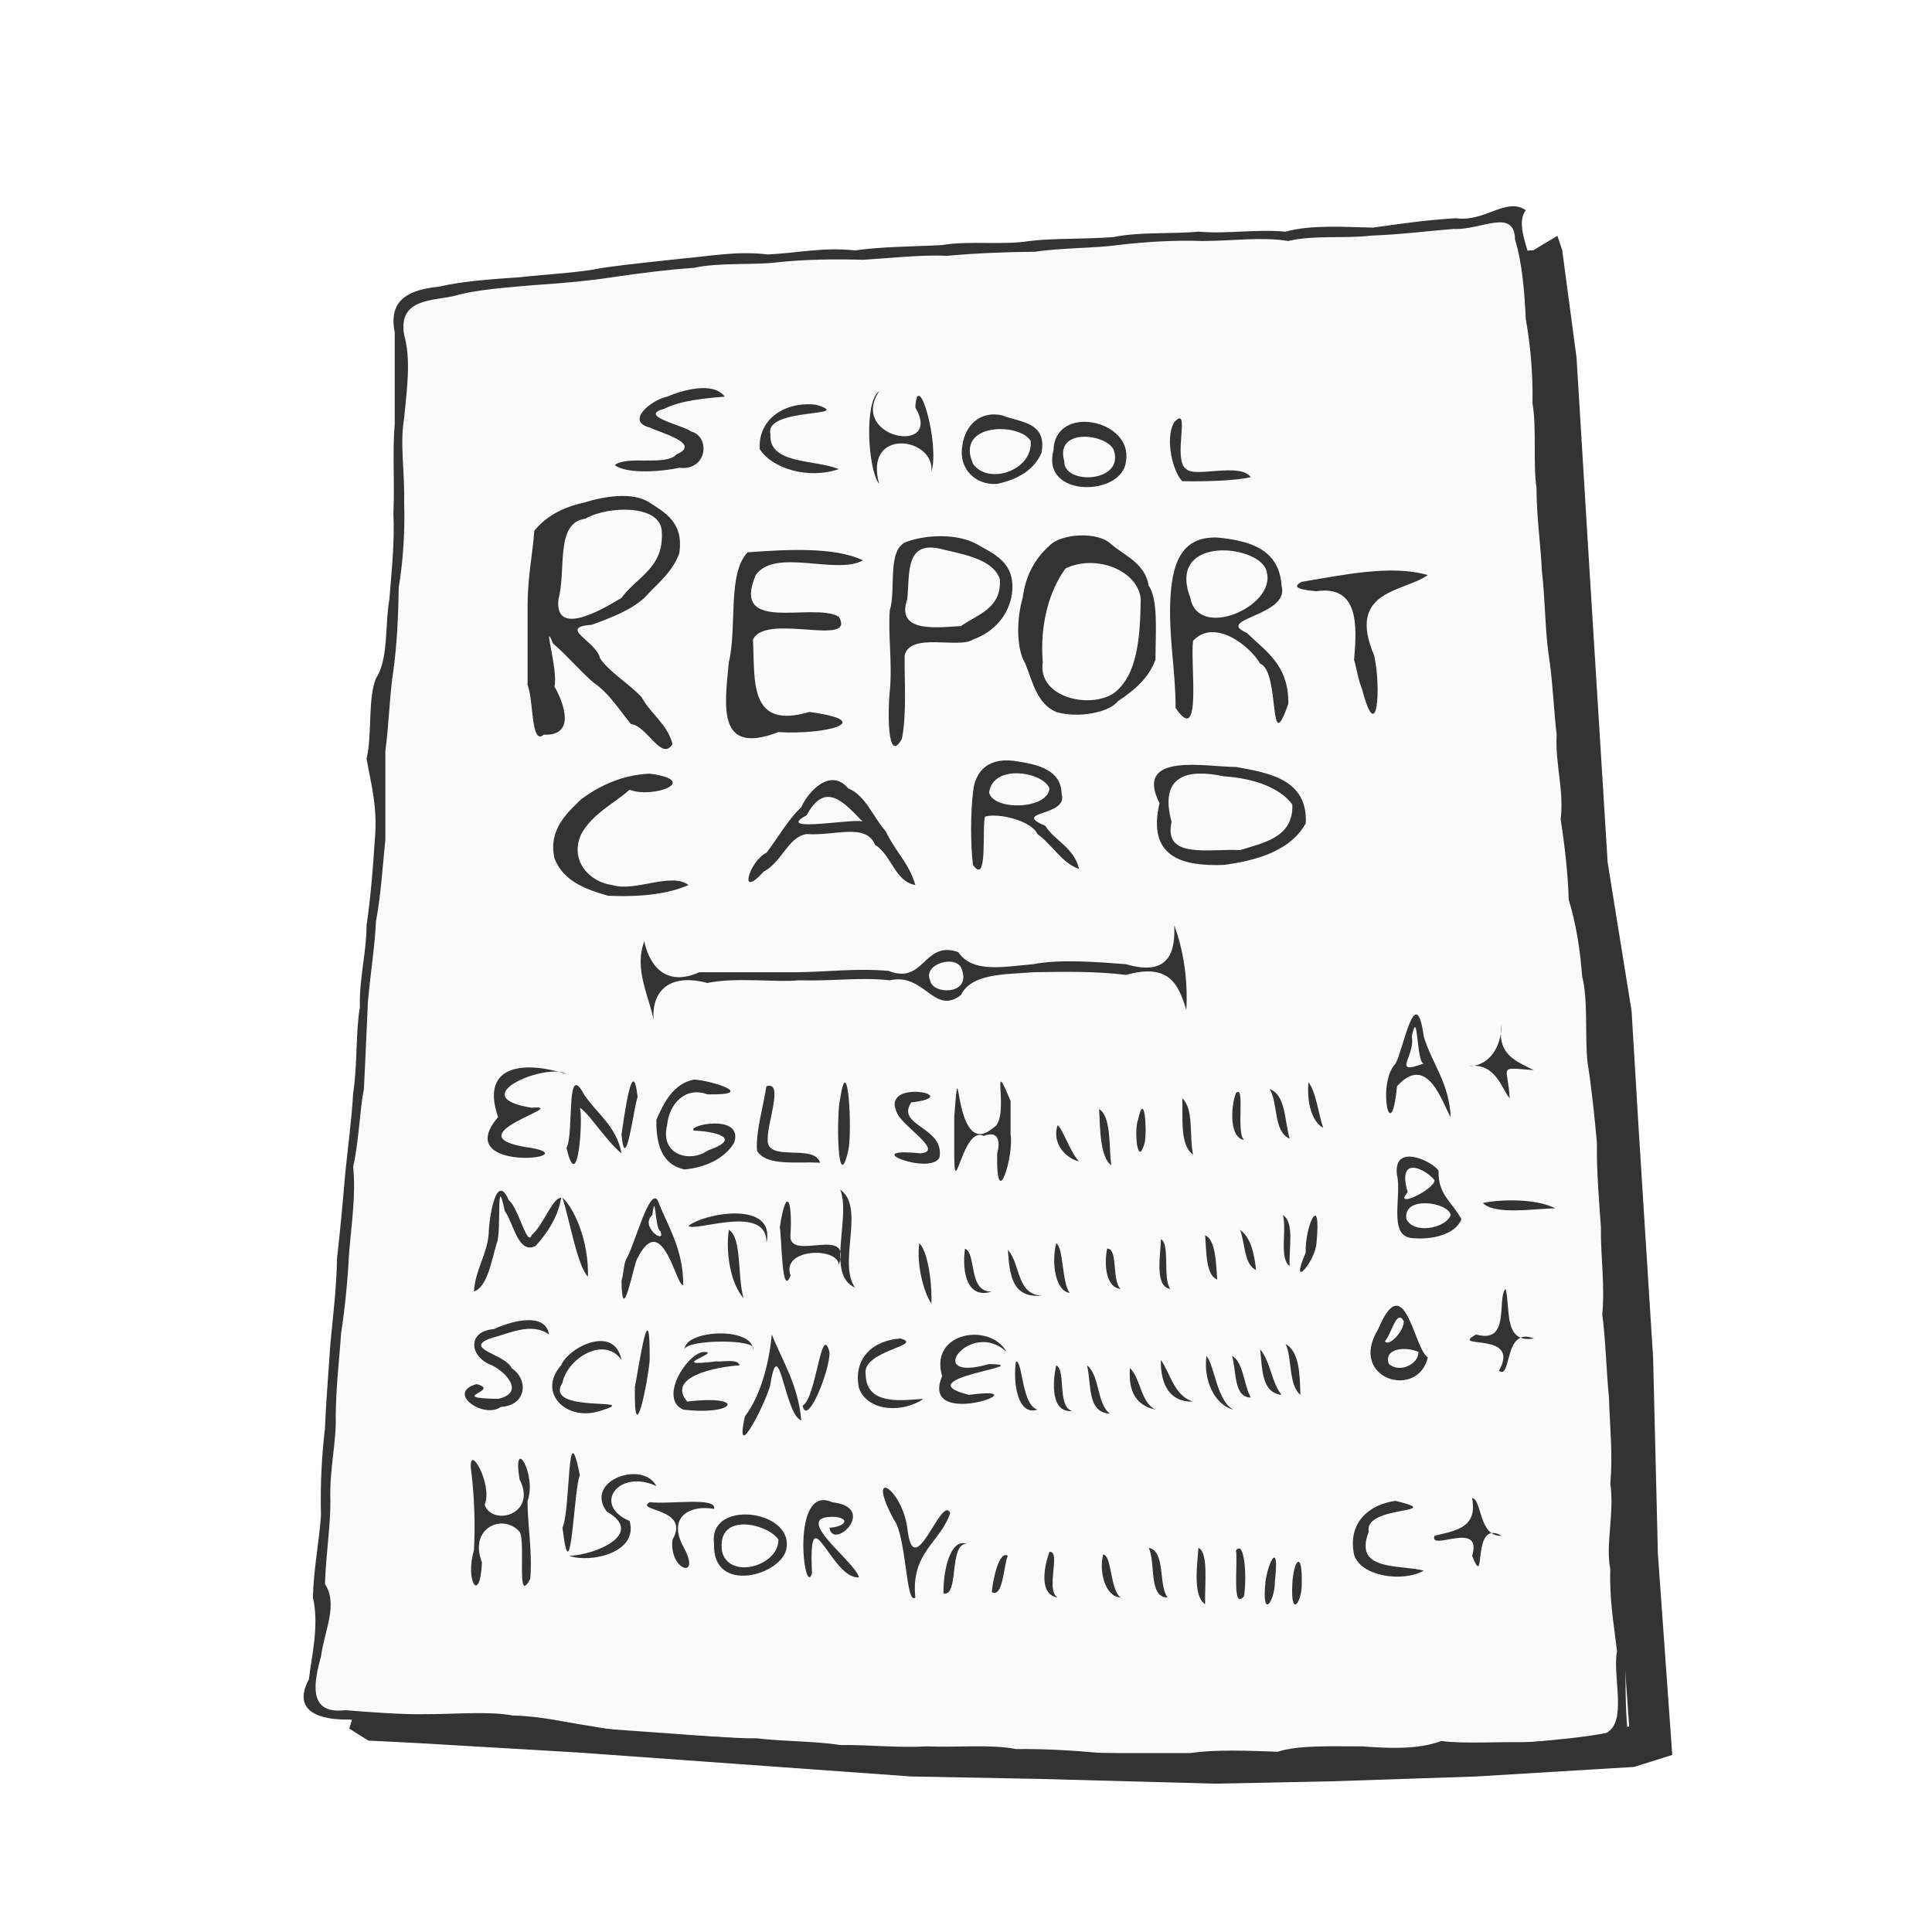
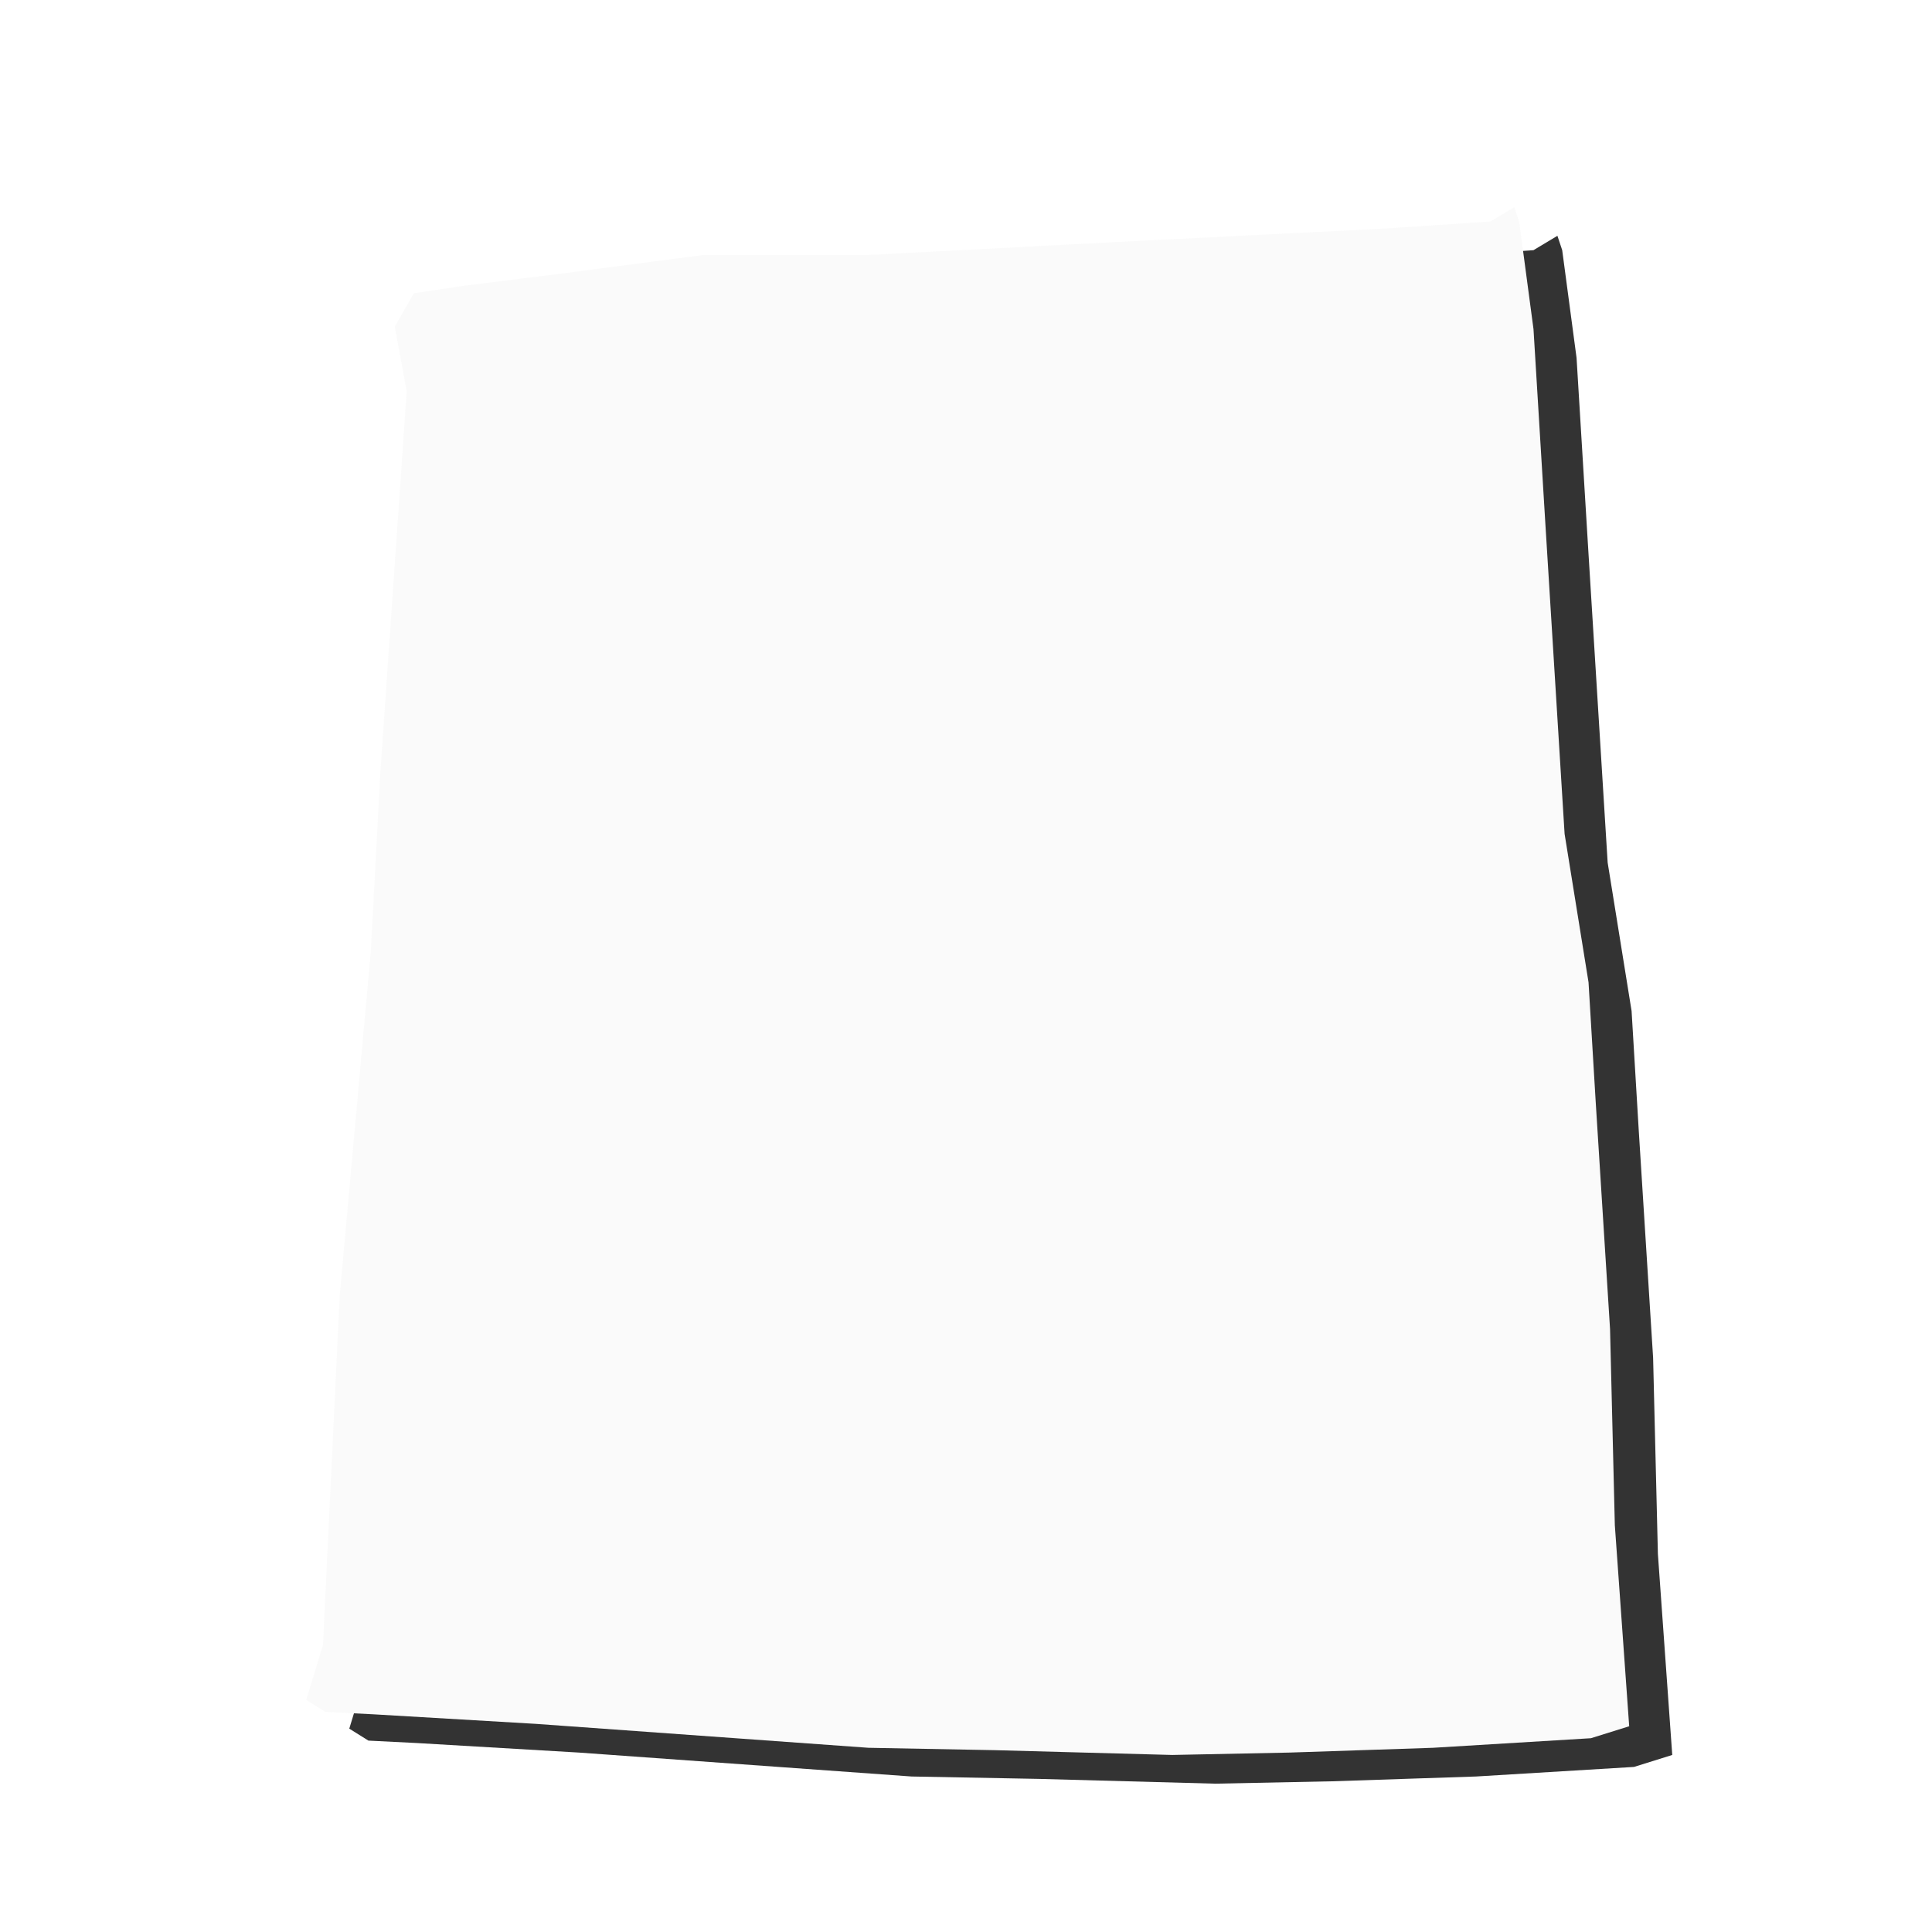
<svg xmlns="http://www.w3.org/2000/svg" xmlns:ns1="http://www.inkscape.org/namespaces/inkscape" xmlns:ns2="http://sodipodi.sourceforge.net/DTD/sodipodi-0.dtd" width="1440" height="1440" viewBox="0 0 1440 1440" version="1.0" xml:space="preserve" id="svg2" ns1:version="0.91 r13725" ns2:docname="schoolreportcard-outline.svg">
  <defs id="defs12">
    <filter ns1:collect="always" style="color-interpolation-filters:sRGB" id="filter4170" x="-0.042" width="1.083" y="-0.036" height="1.071">
      <feGaussianBlur ns1:collect="always" stdDeviation="17.118" id="feGaussianBlur4172" />
    </filter>
  </defs>
  <ns2:namedview pagecolor="#ffffff" bordercolor="#666666" borderopacity="1" objecttolerance="10" gridtolerance="10" guidetolerance="10" ns1:pageopacity="0" ns1:pageshadow="2" ns1:window-width="1916" ns1:window-height="1035" id="namedview10" showgrid="false" ns1:zoom="0.56081513" ns1:cx="720" ns1:cy="781.72674" ns1:window-x="4" ns1:window-y="1" ns1:window-maximized="1" ns1:current-layer="layer2" />
  <g label="Background Layer" groupmode="layer" id="layer0" style="display:inline" transform="translate(0,-1122)" />
  <g label="Stroke Layer" groupmode="layer" id="layer2" style="display:inline;opacity:0.8" transform="translate(0,-1122)">
    <path ns1:connector-curvature="0" id="path4144" d="m 340.576,1361.961 -14.265,24.964 8.916,48.144 -19.614,283.516 -7.132,133.734 -23.181,256.769 -12.482,260.335 -12.482,41.012 14.265,8.916 35.662,1.783 121.252,7.133 247.854,17.831 94.505,1.783 131.951,3.566 87.373,-1.783 106.987,-3.566 117.686,-7.133 28.53,-8.916 -10.699,-149.782 -3.566,-146.216 -10.699,-169.396 -5.349,-89.156 -17.831,-110.553 -14.265,-230.022 -8.916,-146.216 -10.699,-80.24 -3.566,-10.699 -17.831,10.699 -80.24,5.349 -178.312,8.916 -205.059,10.699 -123.035,0 -108.77,14.265 -71.325,8.916 z" style="fill:#000000;fill-opacity:1;fill-rule:evenodd;stroke:none;stroke-width:1px;stroke-linecap:butt;stroke-linejoin:miter;stroke-opacity:1;filter:url(#filter4170)" />
    <path style="fill:#f9f9f9;fill-rule:evenodd;stroke:none;stroke-width:1px;stroke-linecap:butt;stroke-linejoin:miter;stroke-opacity:1;fill-opacity:1" d="m 308.48,1340.564 -14.265,24.964 8.916,48.144 -19.614,283.516 -7.132,133.734 -23.181,256.769 -12.482,260.335 -12.482,41.012 14.265,8.916 35.662,1.783 121.252,7.133 247.854,17.831 94.505,1.783 131.951,3.566 87.373,-1.783 106.987,-3.566 117.686,-7.133 28.53,-8.916 -10.699,-149.782 -3.566,-146.216 -10.699,-169.396 -5.349,-89.156 -17.831,-110.553 -14.265,-230.022 -8.916,-146.216 -10.699,-80.24 -3.566,-10.699 -17.831,10.699 -80.24,5.349 -178.312,8.916 -205.059,10.699 -123.035,0 -108.77,14.265 -71.325,8.916 z" id="path4142" ns1:connector-curvature="0" />
-     <path d="m 1213.225,2413.658 c -2.3,-21 -1.3,-44.7 -2,-67 -1.5,-20.7 -3.5,-41.4 -5,-63 l 0,-68 c 2.4,-24.5 -0.9,-43.8 -1,-66 -2.4,-20.6 -3.2,-42.4 -3,-65 -0.7,-22.1 -2.9,-42.6 -3,-65 -2.6,-20.2 -1.8,-43.6 -5,-63 -0.1,-21.9 -4.4,-42 -4,-62 -0.3,-22.7 -4.4,-41.3 -7,-62 0.6,-22.6 -1.8,-42.8 -7,-60 -3.5,-19.3 -5.4,-40.1 -5,-63 -3.3,-19.5 -3.4,-42 -6,-62 -1.5,-21.2 -3.4,-41.9 -6,-62 -2.3,-20.3 -2.7,-42.6 -5,-63 -2.9,-19.6 -2.3,-42.8 -5,-63 2.4,-24.1 -2,-44.2 -1,-65 -2,-20.8 -4.8,-40.6 -6,-62 1.9,-19.1 -14.4,-41 -5,-54 -14.6,-10 -30.6,9.1 -52,6 -21.3,1.2 -41.1,4.1 -62,7 -22,-0.5 -46.3,-2.2 -65,3 -24.1,-2 -42.6,1.9 -65,0 -19.3,1.9 -43.8,0 -63,4 -19.7,1.7 -45,0.8 -63,3 -19.2,3.2 -45.5,-0.4 -65,3 -21.2,1.2 -44,1 -65,4 -23.8,-2.6 -42,1.9 -65,3 -23.2,-2.8 -43.5,1.4 -63,3 -19.3,2.2 -40.1,4.1 -60,7 -18.7,3.8 -40.4,4.6 -62,7 -19.9,1.4 -41.3,2.7 -60,7 -19.4,2.1 -38.4,7.7 -33,34 l 0,68 c -1.8,19.7 0,44.2 -1,67 1,22.5 -1.4,42.7 -3,64 -3.4,18.9 -0.5,44.5 -10,59 -6.2,15.1 -2.7,41.2 -7,60 3.4,19.3 8.6,36.6 6,62 -1.3,20.5 -3,41.4 -6,62 -0.1,20.8 -5.6,39.9 -5,61 -3.2,18.8 -1.7,42.9 -5,64 -1.1,19.8 -3.9,39.6 -6,61 -1.7,20.1 -3.6,40.9 -6,62 -0.4,21.3 -2.8,41.6 -5,64 -1.2,19.5 -3.1,40.2 -4,63 -2.3,19.3 -3.6,40.6 -3,65 -1.4,20.1 -5.4,38.7 -6,61 4.8,20.6 -0.9,43.3 -3,61 -13.2,24.7 9.4,30.4 30,30 21.8,1.6 42.1,4 65,3 21.1,-4.3 44.3,0.3 63,2 21.8,1.3 40.2,5.6 61,8 20,2 39.8,4.8 61,6 23.1,-0.1 44.3,1.3 65,3 22.5,0.4 42.1,3.4 65,3 19.8,2.3 46.1,0.4 65,2 23.5,-1.4 45.5,-0.7 65,3 23.2,-1.1 44.1,0.6 65,3 22.4,-1 42.6,-3.4 66,-2 19.7,-2.9 46.6,-0.4 63,-3 20.3,-3.3 45,-1.3 67,-1 19.9,1.7 45.4,0.9 64,0 19.6,-4.7 44.1,-2.9 64,-5 19.5,-3 43.7,-3.3 54,-12 m -8,-61 c -3.6,18.6 8,52.8 -8,61 -17,3.4 -39.6,5.2 -58,7 -21.3,-0.7 -47.8,1.3 -65,-1 -17.1,6.3 -37.4,5.6 -59,4 -21.2,0.1 -46.9,-1.2 -63,4 -21.5,-0.8 -47,-1.8 -65,1 l -66,0 c -20.3,-1.9 -43.4,-3.3 -64,-3 -18.6,-3.7 -43.8,-1.1 -66,-2 -22.7,1.2 -44.7,-1.3 -65,-1 -18.9,-3 -43.6,-2.7 -62,-5 -21.4,0.2 -42.5,-3.2 -64,-1 -19.6,-3 -42.3,-4.8 -59,-8 -19.1,-2.8 -38.8,-7.7 -59,-8 -17.9,-3.4 -44.9,-0.9 -65,-1 -15.7,0.4 -43.4,-1.6 -60,-3 -28.3,3.5 -23.1,-21.2 -18,-40 2.7,-19.5 12.9,-38.8 3,-54 0.7,-22.5 4.2,-43.5 4,-62 -0.7,-24.3 4.6,-43.5 4,-63 0.2,-22.8 2.9,-44.5 4,-62 3.2,-20.1 5.1,-42.7 6,-60 1.8,-21.9 5.1,-43.1 3,-64 4.3,-18.8 4.9,-42.7 8,-58 1.2,-23 2,-44.8 3,-65 1.9,-21.4 5.3,-42.5 6,-60 3.8,-19.9 5.1,-43.1 7,-61 l 0,-66 c 2.7,-19.8 3.3,-43.6 6,-60 2.8,-20.1 3.7,-43.6 4,-62 3.3,-19.9 4.7,-42.9 4,-63 0.5,-23.8 -3.3,-44.1 0,-63 2,-21.4 5.3,-43.3 0,-62 -4.8,-27.3 21.6,-25.4 37,-29 17.8,-5.1 41,-6.4 58,-8 21.9,-1.4 44.3,-3.5 60,-6 20.7,-3 42.3,-5.8 61,-7 17.9,-4.1 44.5,-2 61,-4 21,-2.4 45.3,-2.6 65,-2 21.4,-1.3 43.4,-3.9 63,-3 21.8,-2 43.7,-2.8 65,-3 20,-3 44.9,-2.6 62,-5 20.1,-2.4 43.1,-3.8 63,-3 23.4,-0.1 44.4,-3.3 64,0 17.5,-4.5 44.8,-1.8 61,-4 22.6,-0.8 44.3,-3.6 62,-5 20.6,1.1 45.6,-16.1 46,8 5.3,16.8 7.1,39.5 8,59 3.3,18.9 5.4,39.4 5,63 3.2,18.1 0.3,45.6 3,63 0,21.7 3.2,43 4,62 2.4,19.7 2.4,44.2 5,62 3,18.5 3.9,42.1 6,60 -1.1,23 5.6,40.7 3,63 3,19.2 5.5,41.2 6,60 5.4,17.2 8.7,38.4 10,57 4.6,18 1.9,43.4 4,64 3,18.9 5.3,41 7,60 -0.3,21.6 1.7,44 3,63 -0.3,21.9 3.1,43 1,65 2.6,19.4 3.1,43.3 5,62 0.6,20.8 3,42.8 1,64 3.2,22.5 -3.7,45.2 0,64 -0.8,22.8 3,43.4 5,61 m -46,-330 c -12.3,-6.6 -37.4,-7.4 -54,-4 9.1,9.2 38.6,4.1 54,4 m -16,97 c -22.6,3.7 -17.3,-21.2 -21,-37 -6.9,6.8 4.1,41.4 -22,34 -20.9,11.5 34,-3 17,27 9.7,7.3 3.3,-33.2 26,-24 m 0,-200 c -12.9,-6.7 -27.8,-11.3 -24,-34 -0.2,17.1 -9.6,31.3 -25,31 20.5,-3 24.7,16.4 31,24 -1.1,-24.6 -9.9,-23.2 18,-21 m -24,347 c -17.1,1.2 -14.8,-27.8 -22,-28 4.2,22.1 -12.2,24.2 -28,28 -4.5,12.3 36.2,-12.2 28,15 11.1,27.4 -1.2,-28.3 22,-15 m -30,-236 c -7.1,-13.2 -17.5,-18 -17,-36 -3.8,-6.7 -34,-21.5 -31,3 3.7,15.6 -6.4,44.3 10,47 15.1,1.9 33.8,-2.3 38,-14 m -8,-3 c -3.4,9.7 -27.3,14.6 -33,3 -2.7,-18.1 31.8,-12.4 33,-3 m 0,-73 c -0.9,-25.1 -13.6,-39.2 -20,-60 -6,-42.8 -15.3,9.7 -21,20 -14.2,14.5 -3.5,64.6 1,17 22.8,-25.3 33.8,12.5 40,23 m -12,47 c 0,7.1 -31.4,21.9 -20,9 -8.3,-28.6 13.6,-17.1 20,-9 m -5,132 c -10.2,-5.6 -17.2,-68.1 -37,-21 -22.9,37.2 29.7,52.9 37,21 m 0,-583 c -27.2,-8.1 -64,0.1 -94,5 -10,5 3.9,6.4 11,7 31,-4.5 30.5,24.4 28,51 2.1,7.3 3.2,15.5 6,22 11.3,43.7 14.4,-1.1 9,-25 -20.7,-48.9 21.4,-47.1 40,-60 m -3,742 c -17.5,-4.7 -52.9,0.9 -41,-29 -4,-20 59.7,-13.2 20,-23 -19.3,2.5 -35.9,15.8 -31,40 4.6,16.1 35.8,21.1 52,12 m 0,-378 c -24.7,9.2 -6,-5.6 -9,-20 4.9,-23.8 3.3,19.9 9,20 m -4,215 c 0.5,8.6 -13.6,16.2 -22,9 -4.4,-11.8 12.6,-13.3 22,-9 m -11,-23 c 0.5,7.3 -11.2,19.7 -14,15 4.8,-5 8.8,-24.7 14,-15 m -60,-144 c -3.7,-11.1 -5.4,-27.1 -11,-34 -1.3,15.9 2.8,29.4 11,34 m -5,86 c 3.9,-40.4 -8.9,-12.1 -8,7 -12.7,29 6.8,7.4 8,-7 m -8,-313 c 1.6,-32.4 -26.6,-37.5 -52,-42 -21.6,0.1 -76.5,-11.6 -57,27 -9.4,40.3 17,47.2 48,46 27.9,-3.7 50.5,-12 61,-31 m -3,567 c 0.7,-26.1 -6.2,-17.7 -7,0 -1.4,26.3 7.2,13.3 7,0 m -1,-141 c -0.4,-16.2 -0.9,-32.1 -11,-38 5,10.9 2,30.4 11,38 m -6,-440 c 1,24.6 -21.6,28.5 -39,34 -22.4,-1.4 -57.4,7.2 -51,-21 -9.5,-35 12.2,-39.8 39,-34 21.9,1.4 41.6,8.2 51,21 m -2,344 c -0.7,-13.2 3.8,-32.2 -5,-38 3,11.7 -3,32.1 5,38 m 0,-95 c -4,-13.7 -2.7,-32.5 -15,-37 6.6,10.2 2.6,31.7 15,37 m -1,-324 c 0.5,-29.1 -17.1,-39.4 -31,-53 -24.6,-10.5 32.4,-12.5 26,-35 -1.7,-26.6 -22.4,-33.6 -48,-36 -27.7,-0.9 -33.9,20.7 -35,48 -1,28.3 4,51.1 4,79 19.8,29.5 10.8,-32.2 13,-50 16.2,-17.5 43.1,4.6 50,17 15.2,5.5 5.9,72.8 21,30 m -5,515 c -7.5,-9 -8.2,-24.8 -16,-34 1.7,15.3 1.1,32.4 16,34 m -5,139 c 3.6,-31.6 -5.1,-14.1 -7,0 -3.1,30.3 7.2,14.3 7,0 m -6,-752 c 6.6,25.5 -51.3,50.6 -57,19 -18.4,-47.9 54,-39.8 57,-19 m -8,520 c -1.4,-12.1 -3.8,-24.2 -12,-30 4,10.1 2.8,25.7 12,30 m -4,95 c -5.3,-9.9 -5.7,-27.1 -14,-31 3.5,10.7 1,30.9 14,31 m 0,-686 c -7.9,-11.2 -41.6,0.6 -48,-6 -10.8,-6.8 3.9,-49 -9,-35 -7.4,12.7 -0.7,37.6 6,44 13.9,0.3 39.1,-0.1 51,-3 m -5,834 c 2.2,-13.7 0.5,-42.4 -6,-34 1.6,9.4 -3.3,45.6 6,34 m 0,-340 c -6.1,-5.5 1.1,-41.8 -6,-35 -4,10.4 -5,33.3 6,35 m -8,201 c -12.4,-6.7 -13.8,-32.6 -20,-40 -2.5,18.1 6.2,36.6 20,40 m -12,-97 c -0.9,-12.9 -1.2,-29.4 -9,-33 1,12.6 0.5,29.8 9,33 m -9,242 c -0.4,-14.7 2.7,-38.6 -5,-42 -0.7,11.8 -4.5,35.8 5,42 m -9,-151 c -14.2,-4.2 -17.2,-21.8 -24,-31 -0.4,18.4 6.9,31.7 24,31 m 0,-184 c -2.9,-14 0.7,-34.1 -8,-42 0.4,16.3 -1.7,34.8 8,42 m -5,-108 c 1.4,-25.5 -3.2,-47.3 -9,-63 0.5,15.5 -0.9,39.4 -36,29 -20.4,-1.6 -49.9,-3.9 -69,0 -23,2 -45.4,6.7 -56,-9 -25.9,-9.1 -25,24.6 -52,14 -24.9,-2.2 -45.5,0.9 -70,1 l -71,0 c -28,12.5 -38.3,-9.6 -41,-23 -8,20.8 3.9,41.6 7,59 -1.9,-21.8 11.5,-35.6 40,-28 21.2,-4.5 52.8,-0.2 68,-2 26.7,0.8 45.1,-2.5 68,0 25.9,-5.9 32.9,26.6 53,11 7.9,-16.2 32.5,-15.3 54,-17 24.1,-0.5 47.9,-0.7 69,2 32.9,-9.3 39.3,7.9 45,26 m -12,208 c -5.8,-8 0.1,-33.8 -7,-37 0.1,10.2 -5.2,35.4 7,37 m -2,230 c -7,-9.3 -1.3,-34.6 -14,-37 5.3,11.8 -0.3,37.1 14,37 m -9,-140 c -11.2,-5.6 -10.7,-22.6 -19,-31 -1.5,18.3 5.2,28 19,31 m 0,-559 c 0,-19.9 2.2,-44.6 -5,-55 -2.9,-16.9 -17.3,-22 -28,-31 -10,-9.9 -37.5,-7.9 -46,1 -9.9,8.9 -17.6,20.8 -20,39 -4.3,14.6 -5.2,37.3 2,49 5.5,13.8 8.8,30 23,36 15.8,4.8 39.1,0.7 46,-8 12.3,-8.2 22.9,-17.1 28,-31 m -8,360 c 1.8,-10.8 -0.3,-39.1 -5,-17 -2.9,6.4 -0.7,37.2 5,17 m -3,-405 c -0.4,28.9 -2.5,56.7 -20,70 -18.2,12.1 -57,3 -53,-23 -2.4,-29 5.3,-54.2 17,-70 23.4,-11.1 54.5,2.2 56,23 m -11,-103 c 5.4,-30.8 -53.1,-43 -54,-8 -9.6,35.9 51.9,34.4 54,8 m -4,847 c -8,-5.9 -6.4,-31.5 -13,-32 -3.3,12.5 1.5,31.6 13,32 m 0,-230 c -6.7,-6.1 -1.7,-30.1 -10,-30 -2.2,9.9 -1.7,28.9 10,30 m -5,-625 c 7.9,24.4 -37.8,26 -37,8 -7.2,-25.2 32,-20.4 37,-8 m -2,533 c -1.8,-14.8 0.1,-36.3 -9,-42 0.7,16.2 0.9,35.5 9,42 m -1,185 c -10,-7.7 -7.2,-28 -17,-36 3.4,14.4 0,35.3 17,36 m -23,-188 c -6.7,-6.9 -11.8,-23.9 -16,-27 -4.5,13.9 6.6,24.9 16,27 m 0,-218 c -3.4,-15.7 -18.9,-21.7 -25,-32 -26.4,-11.4 17.5,-6.7 12,-24 -0.2,-17.8 -17.8,-21.7 -32,-24 -21.9,-4.2 -32.6,6.6 -34,23 -1.9,15.3 -1.9,39.7 0,54 11.4,16.5 6.4,-29.4 9,-36 10.4,-3 34.9,3.3 39,13 10.8,7.6 18.2,21.7 31,26 m -5,404 c -11.5,-2.9 -4.5,-30.7 -12,-34 -2.9,13 -3.9,35.7 12,34 m -2,-88 c -5.9,-8.2 -4.4,-33.6 -10,-37 -3.7,14.8 -0.6,35.5 10,37 m -9,227 c -9.3,-5.7 2.9,-34.7 -6,-34 -3.9,10.3 -8.2,32 6,34 m -6,-603 c -1.3,15.9 -42.1,16.7 -45,3 3,-21.6 40.2,-15.4 45,-3 m -6,378 c -18.7,-0.9 -15.5,-23.7 -25,-34 1.2,18.6 3.2,36.1 25,34 m 0,-628 c 4.7,-23.8 -17.6,-23 -29,-28 -16.2,-3.8 -28.1,6.9 -30,23 -2.9,16.6 9.9,29.3 26,28 16.4,-3.5 27.6,-10.9 33,-23 m -3,713 c -12,-3.8 -10.7,-35.9 -16,-36 -2.3,14.6 0.9,41.1 16,36 m -5,-722 c 1.8,22.2 -31.9,33.2 -43,17 -13.6,-30.6 34.6,-30.9 43,-17 m -14,114 c 3.1,-23.9 -14.3,-30 -26,-37 -14.5,-8 -36.9,-7.3 -52,-2 -15.6,5 -8.1,35.9 -13,51 -1.5,18.2 2,39.6 0,60 -1.5,13.7 -2.2,56.3 9,36 3.7,-18.9 1.8,-44.2 2,-62 4,-17.8 40.5,-4.8 51,-12 16.3,-5.8 26.8,-18.8 29,-34 m -1,403 0,-25 c -16.2,-39.3 0.6,13.3 -13,20 -30.5,26.2 -24.3,-70.4 -29,-8 l 0,25 c -0.2,42.3 5.8,-19.2 22,-11 11.9,-4.7 12.2,5.8 10,13 -0.9,46.7 12.7,1 10,-14 m -2,314 c -6.5,-4.4 -11.2,17.5 -12,27 8.7,4.8 8.9,-21.7 12,-27 m -1,-152 c -12.3,-22.4 -57.9,-14.8 -48,18 -17.7,41.7 77.7,6.2 20,14 -49.1,-12.3 53.1,-22 15,-23 -50.7,14.7 -13.6,-34.2 13,-9 m -5,-576 c 1.3,21.9 -16.2,26 -29,35 -14.9,0.6 -49.3,6.2 -40,-20 1.9,-19.8 -1.8,-45.1 27,-37 17.6,4 37.2,7.9 42,22 m -6,531 c -17.9,0.7 -11.2,-28.6 -20,-32 -2.4,18.3 1.9,37.8 20,32 m -19,188 c -12,-4.2 -17.4,20.6 -17,37 11.7,2.8 3.9,-36.8 17,-37 m -3,-427 c 5.9,18 -22.3,17.9 -24,7 -5.9,-12.6 21.6,-20.2 24,-7 m -9,404 c -6.7,-14.3 -27.3,54.9 -32,11 -4.3,-30.1 -31.4,-45.8 -10,-6 9.5,12.5 8.9,64.5 16,58 -3.5,-33.7 18.9,-41.1 26,-63 m -8,-265 c 4.1,-22.8 -32.9,-23.3 -21,-41 41.3,-4.7 -22.4,-18.3 -11,7 3.1,10.4 36.2,29.2 18,31 -48.5,-5 7.7,16.9 14,3 m -6,109 c 0.5,-17.6 -3.1,-39.4 -9,-45 -2.3,14.8 3,36.4 9,45 m 0,-620 c 6.4,-21.2 -10.4,-78.3 -12,-48 21,36.1 -49.9,23.1 -27,-12 -11.2,7.4 -8.5,57.9 0,69 -11.7,-42.5 41.8,-34.9 39,-9 m -6,691 c -14.1,0.7 -42.4,5.8 -43,-18 -3.5,-18.1 44.4,-21.8 26,-27 -20.1,1.2 -35.7,14.4 -31,37 6.7,18 33.2,18.4 48,8 m -6,-383 c -4.4,-16 -15.4,-25.6 -22,-40 -9.3,-10.2 -15,-26.9 -28,-32 -13,-15.6 -29.6,1.7 -35,14 -9.8,9 -17.8,23.5 -26,34 -12.4,5.7 -21.7,35.7 -2,14 13.9,-7.4 18,-25.8 32,-28 20.9,1.6 43.9,-8.6 51,8 12.2,7.6 14.9,27.4 30,30 m -39,-47 c -1.7,-3.8 -68.1,9 -42,-5 14.2,-26.6 28.6,-8.6 42,5 m 0,-195 c -21.2,-10.2 -57.2,-8.1 -86,-6 -15.2,15.9 -7.7,55.3 -14,82 -3.2,33 -8.9,69.7 37,52 34.5,2.2 74.7,-8 23,-15 -45.6,13.5 -40.4,-23.6 -42,-54 9.5,-20.2 77.3,6.2 64,-17 -19.5,-11.2 -80.7,13.3 -62,-31 14.6,-20.6 59.8,0.2 80,-11 m -3,758 c -3,-12.3 -53.2,-47.1 -17,-45 12,2 4.2,7.8 -5,8 2.6,17.6 36.8,-14.9 2,-19 -31.2,-14.1 -20.9,72.7 -15,53 -3,-61.4 14.5,5 35,3 m -3,-216 c -13,-18.7 8,-59.7 -11,-73 8.3,20.3 -10.9,63.5 11,73 m -5,-102 c 3.2,-14.2 -0.2,-76.3 -6,-39 -2.9,11.2 -2.2,74.2 6,39 m -7,85 c 10.6,-30.7 -39,-0.7 -36,-23 1.4,-25.8 -3.3,-35.8 -8,-5 1.6,10.1 1.4,53.2 8,36 -7.3,-20.2 34.9,-21.5 36,-8 m 0,-593 c -18.2,-7.4 -52.4,-3.4 -51,-26 -5,-20.3 64.8,-12.5 34,-22 -22.7,-2.6 -43.2,10.2 -42,33 8.9,14.4 35.9,22.9 59,15 m -7,658 c -6.2,-22.8 -9.8,34.7 -20,40 3.3,16.7 20.8,-27.3 20,-40 m -7,-141 c -4.1,-14.8 -40.9,0.5 -39,-18 -0.4,-11.7 12.1,-43.3 -1,-39 -2.2,14.6 -8.1,34.2 -7,48 7,11.9 29.5,7.9 47,9 m -14,192 c -2.3,-26.4 -14.3,-44.8 -22,-64 -1.8,20 -7.8,45 -20,61 -8.8,39.4 17.6,-14.6 19,-24 6.4,-40 10.6,23.1 23,27 m -11,95 c 4.5,-28.6 -58.7,-36.2 -54,-3 -1.6,38.4 51.5,23.4 54,3 m -6,-6 c -0.1,19.8 -36.6,29.8 -42,9 -4.8,-30.9 35.2,-20.5 42,-9 m -9,-221 c 7.5,-32.1 -45.8,-22.7 -58,-13 3.2,5.3 59.3,-17.4 58,13 m -10,79 c -1.1,-17 -50.5,-14.4 -51,0 1.4,-7.3 54.6,-7.9 51,0 m -7,-38 c -4.8,-16.2 -1.1,-45.2 -11,-51 -2.5,17.1 1.3,40.1 11,51 m -3,50 c -1,-5.3 -13.8,-2.3 -17,-3 -40.1,5 5.5,-7.2 -10,-7 -12.7,1.6 -33.3,34.9 -15,43 39.3,4.7 47.5,-11.3 3,-6 -15.8,-18.4 21.3,-25.9 39,-27 m -4,-166 c 7.2,-22.1 -35.9,-12.9 -30,-9 14,0.6 38.1,5.2 10,15 -12.6,9.1 -35.5,3.5 -30,-19 1.4,-16 13.8,-29.1 30,-23 38.2,0.8 2.9,-10.4 -10,-11 -15.6,3.1 -22.6,17.6 -28,30 -0.4,19.6 5,33.7 21,37 18.6,-1.7 31.5,-10.4 37,-20 m -7,-556 c -8.8,-11.8 -32.4,-4.5 -43,0 -11.4,2.3 -31.5,18.2 -13,23 8.2,4 39.1,12 20,20 -7.9,9 -36.9,0.6 -46,8 9.4,7.2 37,4.6 48,2 20.9,2.6 23.5,-23.1 9,-27 -6.2,-4.8 -40.4,-11.7 -20,-17 12.1,-6.2 30.9,-7.9 45,-9 m -8,829 c 2.2,-9.2 -32.8,-3.2 -48,-5 -11.5,6.9 30.7,4.1 17,28 -2.7,23.2 22.3,30.4 8,5 -11.8,-22.2 5.1,-31.2 23,-28 m -19,-465 c -13.1,-9.8 -39.9,5.4 -57,0 -16.6,-2.1 -32.1,-18.1 -23,-38 8.6,-15.4 24.2,-22.5 36,-33 17.8,6.8 53.5,-6.9 15,-12 -21,0.9 -37.9,9.4 -51,19 -9.6,9.5 -24.8,22.1 -20,44 6.4,16.8 22.7,23.1 40,28 24.9,1.1 45,-1.4 60,-8 m -4,298 c 0.1,-27.1 -12,-44.4 -19,-63 -6.1,-9.7 -16.6,31.3 -23,43 -2.5,3.8 -2.2,11.2 -4,17 0.5,36.6 9.2,-13.8 12,-17 18.6,-36.8 29.2,22.9 34,20 m -3,-545 c 3.8,-23.4 -11.2,-30.9 -22,-38 -12.6,-8.4 -34.6,-4.6 -49,0 -15.3,3.3 -28.2,10 -37,21 -1.3,18 -4.9,34 -5,55 l 0,60 c 4.5,10.4 2.4,45.4 12,37 25.2,0.9 14,-25.5 8,-36 3.1,-11.2 -9.4,-52 -1,-32 10.4,8.9 20.7,21.1 30,29 12,8.2 19.3,20.5 28,31 12.2,1.3 22.8,28.2 31,15 -3.8,-15.1 -16.2,-22.3 -23,-35 -9.6,-10.3 -23.9,-18.5 -31,-29 -2.6,-12.7 -32.2,-23.1 -6,-25 15,-5.5 29.1,-11 39,-20 9.6,-10.6 20.8,-18.9 26,-33 m -13,-17 c 2,27.8 -18.5,34 -30,50 -7.4,4.2 -50.4,32.2 -47,1 6,-21.6 -2.7,-57.1 20,-60 16.7,-9.7 55.6,-10.8 57,9 m -1,522 c 4.3,10.7 -15.8,-3.7 -6,-12 2.4,-19.9 1.8,10.6 6,12 m -3,190 c -10.1,-19.5 -54.1,-4.2 -37,19 28.9,16.4 -8,32.3 -28,33 15.8,5.6 51.9,-2.3 45,-26 -28.2,-11.9 -8.1,-39.1 20,-26 m -5,-94 c 0.3,-53 -7.9,4.3 -11,20 -1,50.8 10,-5.7 11,-20 m -9,-196 c -3.8,-34.4 -10.4,17.7 -12,28 3,31.7 9.2,-20.9 12,-28 m -12,196 c -5.4,-27.1 -39.9,-9.1 -45,4 -18,20.1 3.6,42.2 29,34 34.7,-10.7 -43.1,2.6 -28,-21 3.5,-18 31.1,-35.4 44,-17 m 0,-154 c -3.9,-20.7 -18.6,-29.7 -28,-44 -13.7,-26 -7.2,29.2 -13,40 8.6,36.8 12.4,-22.2 10,-30 7.5,4.9 19,24.2 31,34 m -25,92 c 0.6,-26 -9.5,-50 -19,-59 6,19.5 11,50.4 19,59 m -6,148 c -9.8,-48.8 -6.7,24.7 -13,39 6.4,54.3 8.6,-32.1 13,-39 m -10,-299 c -27.5,-9.2 -65.3,-9.5 -51,32 -35.9,41.9 66.1,30.6 25,23 -63.8,-8.7 31.7,-32.5 0,-30 -52.2,-8.2 12.3,-34.2 26,-25 m -4,92 c -6.6,0.3 -13.2,20.4 -22,28 -3.2,9.4 -10,-21 -17,-26 -9.4,-22 -14.7,12.8 -15,25 -1.2,15.4 -10.1,27.1 -11,43 10.3,-3.6 13.1,-23.4 17,-36 3.8,-8.7 -0.7,-55.6 6,-24 6.6,8.9 9.9,32.7 23,26 9.1,-10 17.1,-22.6 19,-36 m -9,102 c -3,-18.1 -31.4,-8.7 -41,-4 -18.7,1.2 -19.2,18.5 -4,26 10.3,3.4 29,21.2 7,26 -39.6,-0.7 3.1,-6 -16,-11 -23.3,6.5 5.5,26.3 18,17 19,-1 21.2,-20.1 8,-29 -3.9,-10 -36.3,-14.3 -16,-22 14.3,-3.7 30.7,-12.4 44,-3 m -14,182 c 1.7,-21.4 -2.2,-40 -2,-58 7.1,-19.7 -11.5,-50.1 -6,-16 13.5,26.2 -20.2,35.2 -26,19 6.5,-15.5 -13.2,-49 -10,-25 2.3,18.2 3.1,39.9 2,59 -6.7,21.6 4.3,41.3 6,9 -10.1,-26 15.6,-36.9 28,-23 4.9,7.6 -2.8,56.3 8,35" id="path8" ns1:connector-curvature="0" style="fill:#000000;fill-opacity:1;fill-rule:evenodd;stroke:none" ns2:nodetypes="cccccccccccccccccccccccccccccccccccccccccccccccccccccccccccccccccccccccccccccccccccccccccccccccccccccccccccccccccccccccccccccccccccccccccccccccccccccccccccccccccccccccccccccccccccccccccccccccccccccccccccccccccccccccccccccccccccccccccccccccccccccccccccccccccccccccccccccccccccccccccccccccccccccccccccccccccccccccccccccccccccccccccccccccccccccccccccccccccccccccccccccccccccccccccccccccccccccccccccccccccccccccccccccccccccccccccccccccccccccccccccccccccccccccccccccccccccccccccccccccccccccccccccccccccccccccccccccccccccccccccccccccccccccccccccccccccccccccccccccccccccccccccccccccccccccccccccccccccccccccccccccccccccccccccccccccccc" />
  </g>
</svg>